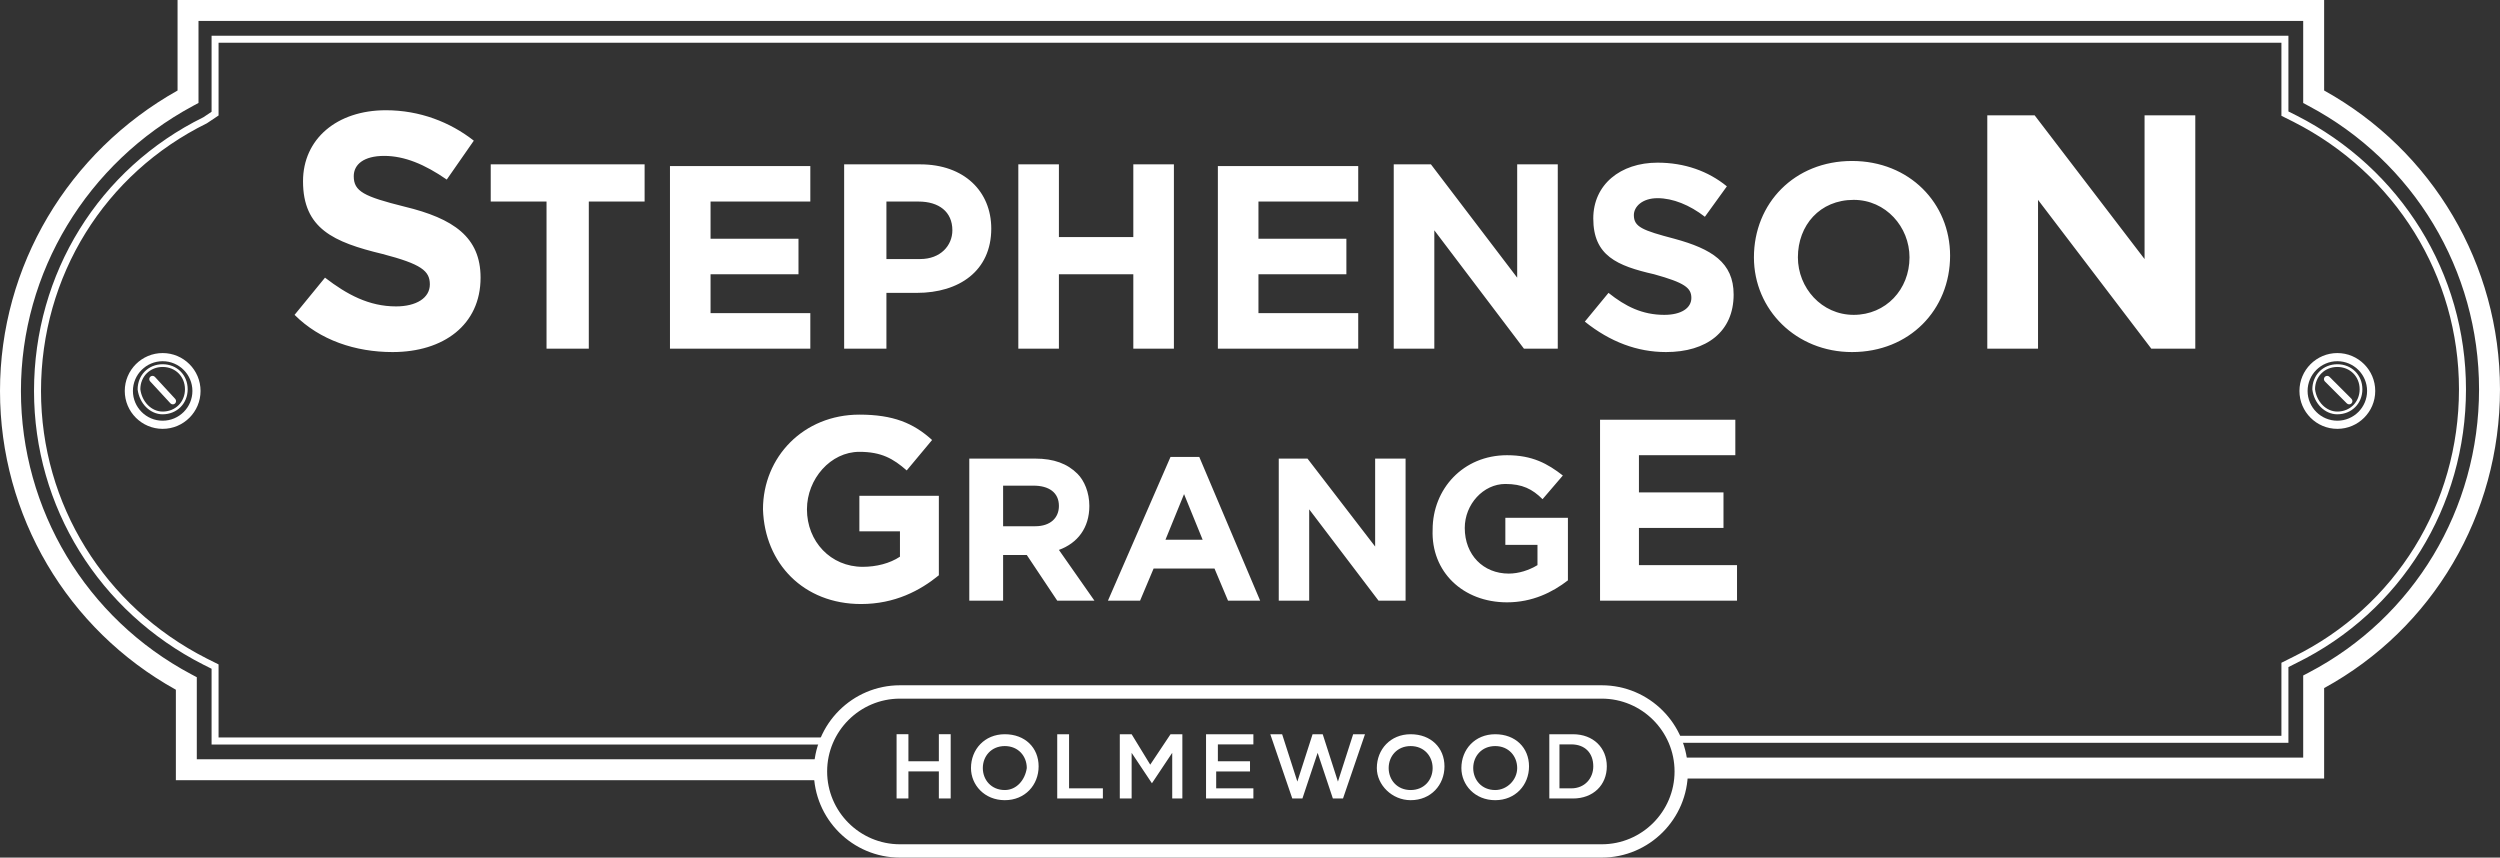
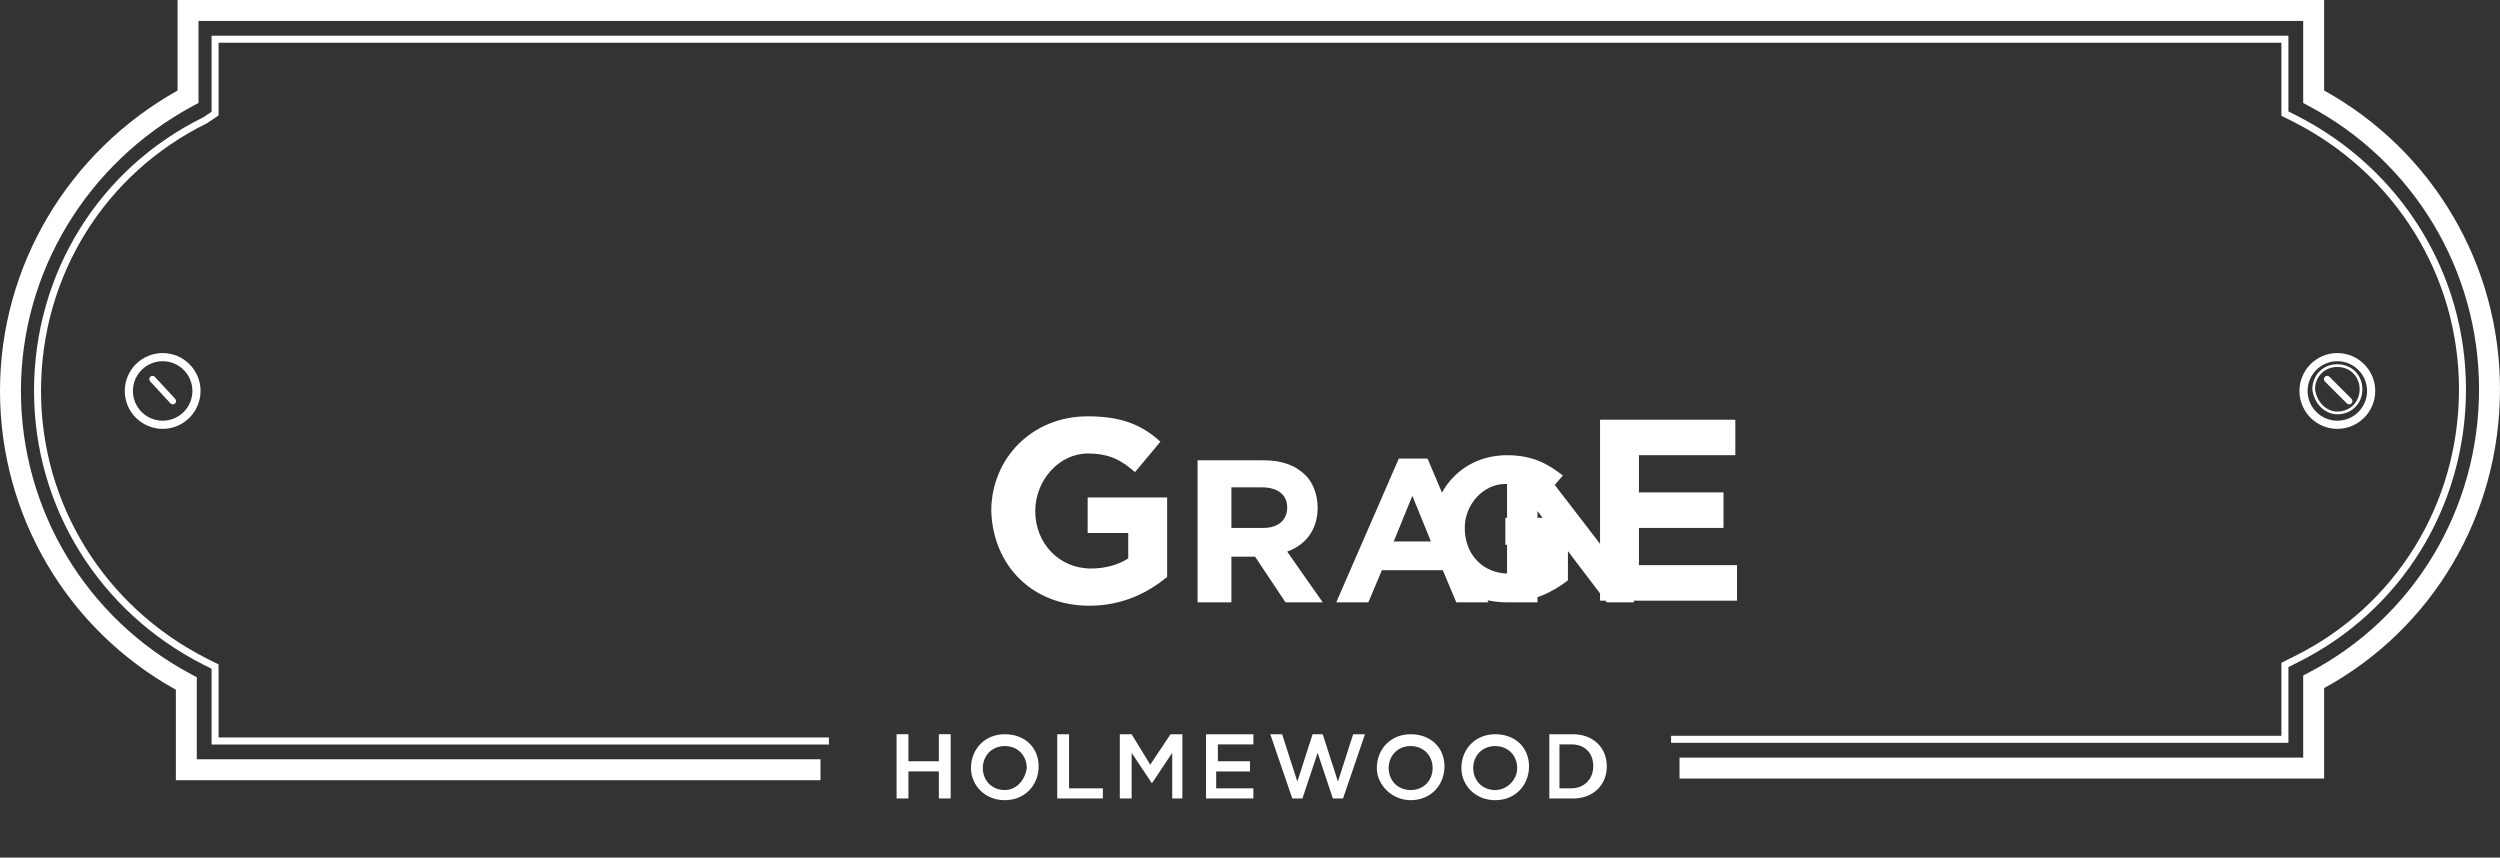
<svg xmlns="http://www.w3.org/2000/svg" id="Layer_1" data-name="Layer 1" width="52.154mm" height="17.891mm" viewBox="0 0 147.838 50.714">
  <rect x="0" y="0" width="147.838" height="50.714" fill="#333333" stroke="none" />
  <path d="M48.519,46.138H10.4v-5.351C3.975,37.222,0,30.486,0,23.119S4.014,8.994,10.5,5.353V0h126.938V5.351c6.425,3.565,10.399,10.301,10.399,17.668,0,7.419-3.975,14.156-10.399,17.671v5.348h-38.119v-1.238h36.881v-4.855l.332-.174c6.21-3.248,10.067-9.667,10.067-16.751,0-7.033-3.859-13.453-10.071-16.753l-.328-.175V1.238H11.738V6.088l-.326,.175C5.137,9.643,1.238,16.102,1.238,23.119s3.859,13.452,10.071,16.753l.329,.175v4.853H48.519v1.238Z" style="fill: #fff;" />
  <path d="M49.019,44.026H12.512v-4.479l-.485-.243c-6.178-3.14-10.015-9.341-10.015-16.185,0-6.945,3.838-13.147,10.016-16.186l.484-.325V2.112h122.814V6.591l.485,.243c6.178,3.14,10.015,9.341,10.015,16.185,0,6.945-3.838,13.147-10.017,16.185l-.483,.243v4.479h-36.507v-.414h36.093v-4.32l.714-.357c6.037-2.969,9.786-9.028,9.786-15.815,0-6.688-3.75-12.748-9.787-15.816l-.713-.357V2.525H12.925V6.829l-.691,.462C6.175,10.273,2.425,16.333,2.425,23.119c0,6.687,3.75,12.747,9.788,15.815l.712,.356v4.321H49.019v.414Z" style="fill: #fff;" />
-   <path d="M117.519,20.619h3V11.819l6.7,8.8h2.6V6.819h-3V15.319l-6.5-8.5h-2.8s0,13.8,0,13.8Zm-7.9-2c-1.9,0-3.3-1.6-3.3-3.4h0c0-1.9,1.3-3.4,3.3-3.4,1.9,0,3.3,1.6,3.3,3.4h0c0,1.9-1.4,3.4-3.3,3.4m-.1,2.2c3.4,0,5.8-2.5,5.8-5.7h0c0-3.1-2.4-5.6-5.8-5.6s-5.8,2.5-5.8,5.7h0c0,3.1,2.5,5.6,5.8,5.6m-11,0c2.4,0,4-1.2,4-3.4h0c0-1.9-1.3-2.7-3.5-3.3-1.9-.5-2.4-.7-2.4-1.4h0c0-.5,.5-1,1.4-1s1.9,.4,2.8,1.1l1.3-1.8c-1.1-.9-2.5-1.4-4.1-1.4-2.2,0-3.8,1.3-3.8,3.3h0c0,2.2,1.4,2.8,3.6,3.3,1.8,.5,2.2,.8,2.2,1.4h0c0,.6-.6,1-1.6,1-1.3,0-2.3-.5-3.3-1.3l-1.4,1.7c1.5,1.2,3.1,1.8,4.8,1.8m-16.1-.2h2.4v-7l5.3,7h2V9.719h-2.4v6.7l-5.1-6.7h-2.2s0,10.9,0,10.9Zm-10.4,0h8.3v-2.1h-5.9v-2.3h5.2v-2.1h-5.2v-2.2h5.9v-2.1h-8.3v10.8Zm-11.8,0h2.4v-4.4h4.4v4.4h2.4V9.719h-2.4v4.3h-4.4v-4.3h-2.4s0,10.9,0,10.9Zm-7.8-5.4v-3.3h1.9c1.2,0,2,.6,2,1.7h0c0,.9-.7,1.7-1.9,1.7h-2v-.1Zm-2.4,5.4h2.4v-3.3h1.8c2.5,0,4.4-1.3,4.4-3.8h0c0-2.2-1.6-3.8-4.2-3.8h-4.5v10.9h.1Zm-10.4,0h8.3v-2.1h-5.9v-2.3h5.2v-2.1h-5.2v-2.2h5.9v-2.1h-8.3v10.8Zm-7.2,0h2.4V11.919h3.3v-2.2h-9.1v2.2h3.3v8.7h.1Zm-9.2,.2c3,0,5.2-1.6,5.2-4.4h0c0-2.4-1.6-3.5-4.5-4.2-2.4-.6-3-.9-3-1.8h0c0-.7,.6-1.2,1.8-1.2s2.4,.5,3.7,1.4l1.6-2.3c-1.4-1.1-3.2-1.8-5.2-1.8-2.9,0-4.9,1.7-4.9,4.2h0c0,2.8,1.8,3.6,4.7,4.3,2.3,.6,2.8,1,2.8,1.8h0c0,.8-.8,1.3-2,1.3-1.6,0-2.9-.7-4.2-1.7l-1.8,2.2c1.5,1.5,3.6,2.2,5.8,2.2" style="fill: #fff;" />
-   <path d="M94.619,35.519h8.1v-2.1h-5.8v-2.2h5v-2.1h-5v-2.2h5.7v-2.1h-8v10.7Zm-5.5,.1c1.5,0,2.7-.6,3.6-1.3v-3.7h-3.7v1.6h1.9v1.2c-.5,.3-1.1,.5-1.7,.5-1.5,0-2.6-1.1-2.6-2.7h0c0-1.4,1.1-2.6,2.4-2.6,1,0,1.6,.3,2.2,.9l1.2-1.4c-.9-.7-1.8-1.2-3.3-1.2-2.6,0-4.4,2-4.4,4.4h0c-.1,2.5,1.8,4.3,4.4,4.3m-13.5-.1h1.8v-5.4l4.1,5.4h1.6v-8.4h-1.8v5.2l-4-5.2h-1.7v8.4Zm-6.7-3.6l1.1-2.7,1.1,2.7h-2.2Zm-3.4,3.6h1.9l.8-1.9h3.6l.8,1.9h1.9l-3.6-8.5h-1.7l-3.7,8.5Zm-6.2-4.4v-2.4h1.8c.9,0,1.5,.4,1.5,1.2h0c0,.7-.5,1.2-1.4,1.2,0,0-1.9,0-1.9,0Zm-1.9,4.4h1.9v-2.7h1.4l1.8,2.7h2.2l-2.1-3c1.1-.4,1.8-1.3,1.8-2.6h0c0-.8-.3-1.5-.7-1.9-.6-.6-1.4-.9-2.5-.9h-3.9v8.4h.1Zm-6.5,.2c2,0,3.5-.8,4.6-1.7v-4.7h-4.7v2.1h2.4v1.5c-.6,.4-1.4,.6-2.2,.6-1.9,0-3.3-1.5-3.3-3.4h0c0-1.8,1.4-3.4,3.1-3.4,1.3,0,2,.4,2.8,1.1l1.5-1.8c-1.1-1-2.3-1.5-4.3-1.5-3.3,0-5.7,2.5-5.7,5.6h0c.1,3.2,2.4,5.6,5.8,5.6" style="fill: #fff;" />
+   <path d="M94.619,35.519h8.1v-2.1h-5.8v-2.2h5v-2.1h-5v-2.2h5.7v-2.1h-8v10.7Zm-5.5,.1c1.5,0,2.7-.6,3.6-1.3v-3.7h-3.7v1.6h1.9v1.2c-.5,.3-1.1,.5-1.7,.5-1.5,0-2.6-1.1-2.6-2.7h0c0-1.4,1.1-2.6,2.4-2.6,1,0,1.6,.3,2.2,.9l1.2-1.4c-.9-.7-1.8-1.2-3.3-1.2-2.6,0-4.4,2-4.4,4.4h0c-.1,2.5,1.8,4.3,4.4,4.3h1.8v-5.4l4.1,5.4h1.6v-8.4h-1.8v5.2l-4-5.2h-1.7v8.4Zm-6.7-3.6l1.1-2.7,1.1,2.7h-2.2Zm-3.4,3.6h1.9l.8-1.9h3.6l.8,1.9h1.9l-3.6-8.5h-1.7l-3.7,8.5Zm-6.2-4.4v-2.4h1.8c.9,0,1.5,.4,1.5,1.2h0c0,.7-.5,1.2-1.4,1.2,0,0-1.9,0-1.9,0Zm-1.9,4.4h1.9v-2.7h1.4l1.8,2.7h2.2l-2.1-3c1.1-.4,1.8-1.3,1.8-2.6h0c0-.8-.3-1.5-.7-1.9-.6-.6-1.4-.9-2.5-.9h-3.9v8.4h.1Zm-6.5,.2c2,0,3.5-.8,4.6-1.7v-4.7h-4.7v2.1h2.4v1.5c-.6,.4-1.4,.6-2.2,.6-1.9,0-3.3-1.5-3.3-3.4h0c0-1.8,1.4-3.4,3.1-3.4,1.3,0,2,.4,2.8,1.1l1.5-1.8c-1.1-1-2.3-1.5-4.3-1.5-3.3,0-5.7,2.5-5.7,5.6h0c.1,3.2,2.4,5.6,5.8,5.6" style="fill: #fff;" />
  <path d="M9.619,25.36c-1.236,0-2.241-1.005-2.241-2.241s1.005-2.241,2.241-2.241,2.241,1.005,2.241,2.241-1.005,2.241-2.241,2.241Zm0-4c-.97,0-1.759,.789-1.759,1.759s.789,1.759,1.759,1.759,1.759-.789,1.759-1.759-.789-1.759-1.759-1.759Z" style="fill: #fff;" />
-   <path d="M9.619,24.5c-.739,0-1.375-.632-1.48-1.47,0-.854,.636-1.491,1.48-1.491s1.48,.636,1.48,1.48-.636,1.48-1.48,1.48Zm0-2.8c-.752,0-1.32,.567-1.32,1.319,.094,.748,.662,1.319,1.32,1.319,.752,0,1.319-.567,1.319-1.319s-.567-1.319-1.319-1.319Z" style="fill: #fff;" />
  <path d="M10.219,23.912c-.052,0-.104-.021-.142-.062l-1.2-1.3c-.072-.078-.067-.2,.011-.273,.078-.072,.2-.068,.273,.011l1.2,1.3c.072,.078,.067,.2-.011,.273-.037,.034-.084,.051-.131,.051Z" style="fill: #fff;" />
  <path d="M138.219,25.36c-1.236,0-2.241-1.005-2.241-2.241s1.005-2.241,2.241-2.241,2.241,1.005,2.241,2.241-1.005,2.241-2.241,2.241Zm0-4c-.97,0-1.759,.789-1.759,1.759s.789,1.759,1.759,1.759,1.759-.789,1.759-1.759-.789-1.759-1.759-1.759Z" style="fill: #fff;" />
  <path d="M138.219,24.5c-.739,0-1.375-.632-1.479-1.471,0-.854,.636-1.49,1.479-1.49s1.481,.636,1.481,1.48-.637,1.48-1.481,1.48Zm0-2.8c-.752,0-1.318,.567-1.318,1.319,.094,.748,.66,1.319,1.318,1.319,.752,0,1.319-.567,1.319-1.319s-.567-1.319-1.319-1.319Z" style="fill: #fff;" />
  <path d="M138.919,23.912c-.05,0-.099-.019-.137-.056l-1.3-1.3c-.075-.076-.075-.198,0-.273,.076-.075,.197-.075,.273,0l1.3,1.3c.075,.076,.075,.198,0,.273-.038,.038-.087,.056-.137,.056Z" style="fill: #fff;" />
-   <path d="M94.719,50.714H53.219c-2.809,0-5.094-2.285-5.094-5.095s2.285-5.095,5.094-5.095h41.5c2.81,0,5.095,2.285,5.095,5.095s-2.285,5.095-5.095,5.095Zm-41.5-9.4c-2.374,0-4.306,1.932-4.306,4.306s1.932,4.306,4.306,4.306h41.5c2.374,0,4.306-1.932,4.306-4.306s-1.932-4.306-4.306-4.306H53.219Z" style="fill: #fff;" />
  <path d="M92.219,46.619v-2.6h.7c.8,0,1.3,.5,1.3,1.3h0c0,.7-.5,1.3-1.3,1.3,0,0-.7,0-.7,0Zm-.6,.6h1.4c1.2,0,2-.8,2-1.9h0c0-1.1-.8-1.9-2-1.9h-1.4v3.8Zm-3.2-.5c-.8,0-1.3-.6-1.3-1.3h0c0-.7,.5-1.3,1.3-1.3s1.3,.6,1.3,1.3h0c0,.7-.6,1.3-1.3,1.3m0,.6c1.2,0,2-.9,2-2h0c0-1.1-.8-1.9-2-1.9s-2,.9-2,2h0c0,1,.8,1.9,2,1.9m-5-.6c-.8,0-1.3-.6-1.3-1.3h0c0-.7,.5-1.3,1.3-1.3s1.3,.6,1.3,1.3h0c0,.7-.5,1.3-1.3,1.3m0,.6c1.2,0,2-.9,2-2h0c0-1.1-.8-1.9-2-1.9s-2,.9-2,2h0c0,1,.9,1.9,2,1.9m-7-.1h.6l.9-2.7,.9,2.7h.6l1.3-3.8h-.7l-.9,2.8-.9-2.8h-.6l-.9,2.8-.9-2.8h-.7l1.3,3.8Zm-5.1,0h2.8v-.6h-2.2v-1h2v-.6h-1.9v-1h2.1v-.6h-2.8s0,3.8,0,3.8Zm-5.1,0h.7v-2.7l1.2,1.8h0l1.2-1.8v2.7h.6v-3.8h-.7l-1.2,1.8-1.1-1.8h-.7v3.8Zm-3.7,0h2.7v-.6h-2v-3.2h-.7s0,3.8,0,3.8Zm-3.1-.5c-.8,0-1.3-.6-1.3-1.3h0c0-.7,.5-1.3,1.3-1.3s1.3,.6,1.3,1.3h0c-.1,.7-.6,1.3-1.3,1.3m0,.6c1.2,0,2-.9,2-2h0c0-1.1-.8-1.9-2-1.9s-2,.9-2,2h0c0,1,.8,1.9,2,1.9m-6.4-.1h.7v-1.6h1.8v1.6h.7v-3.8h-.7v1.6h-1.8v-1.6h-.7v3.8Z" style="fill: #fff;" />
</svg>